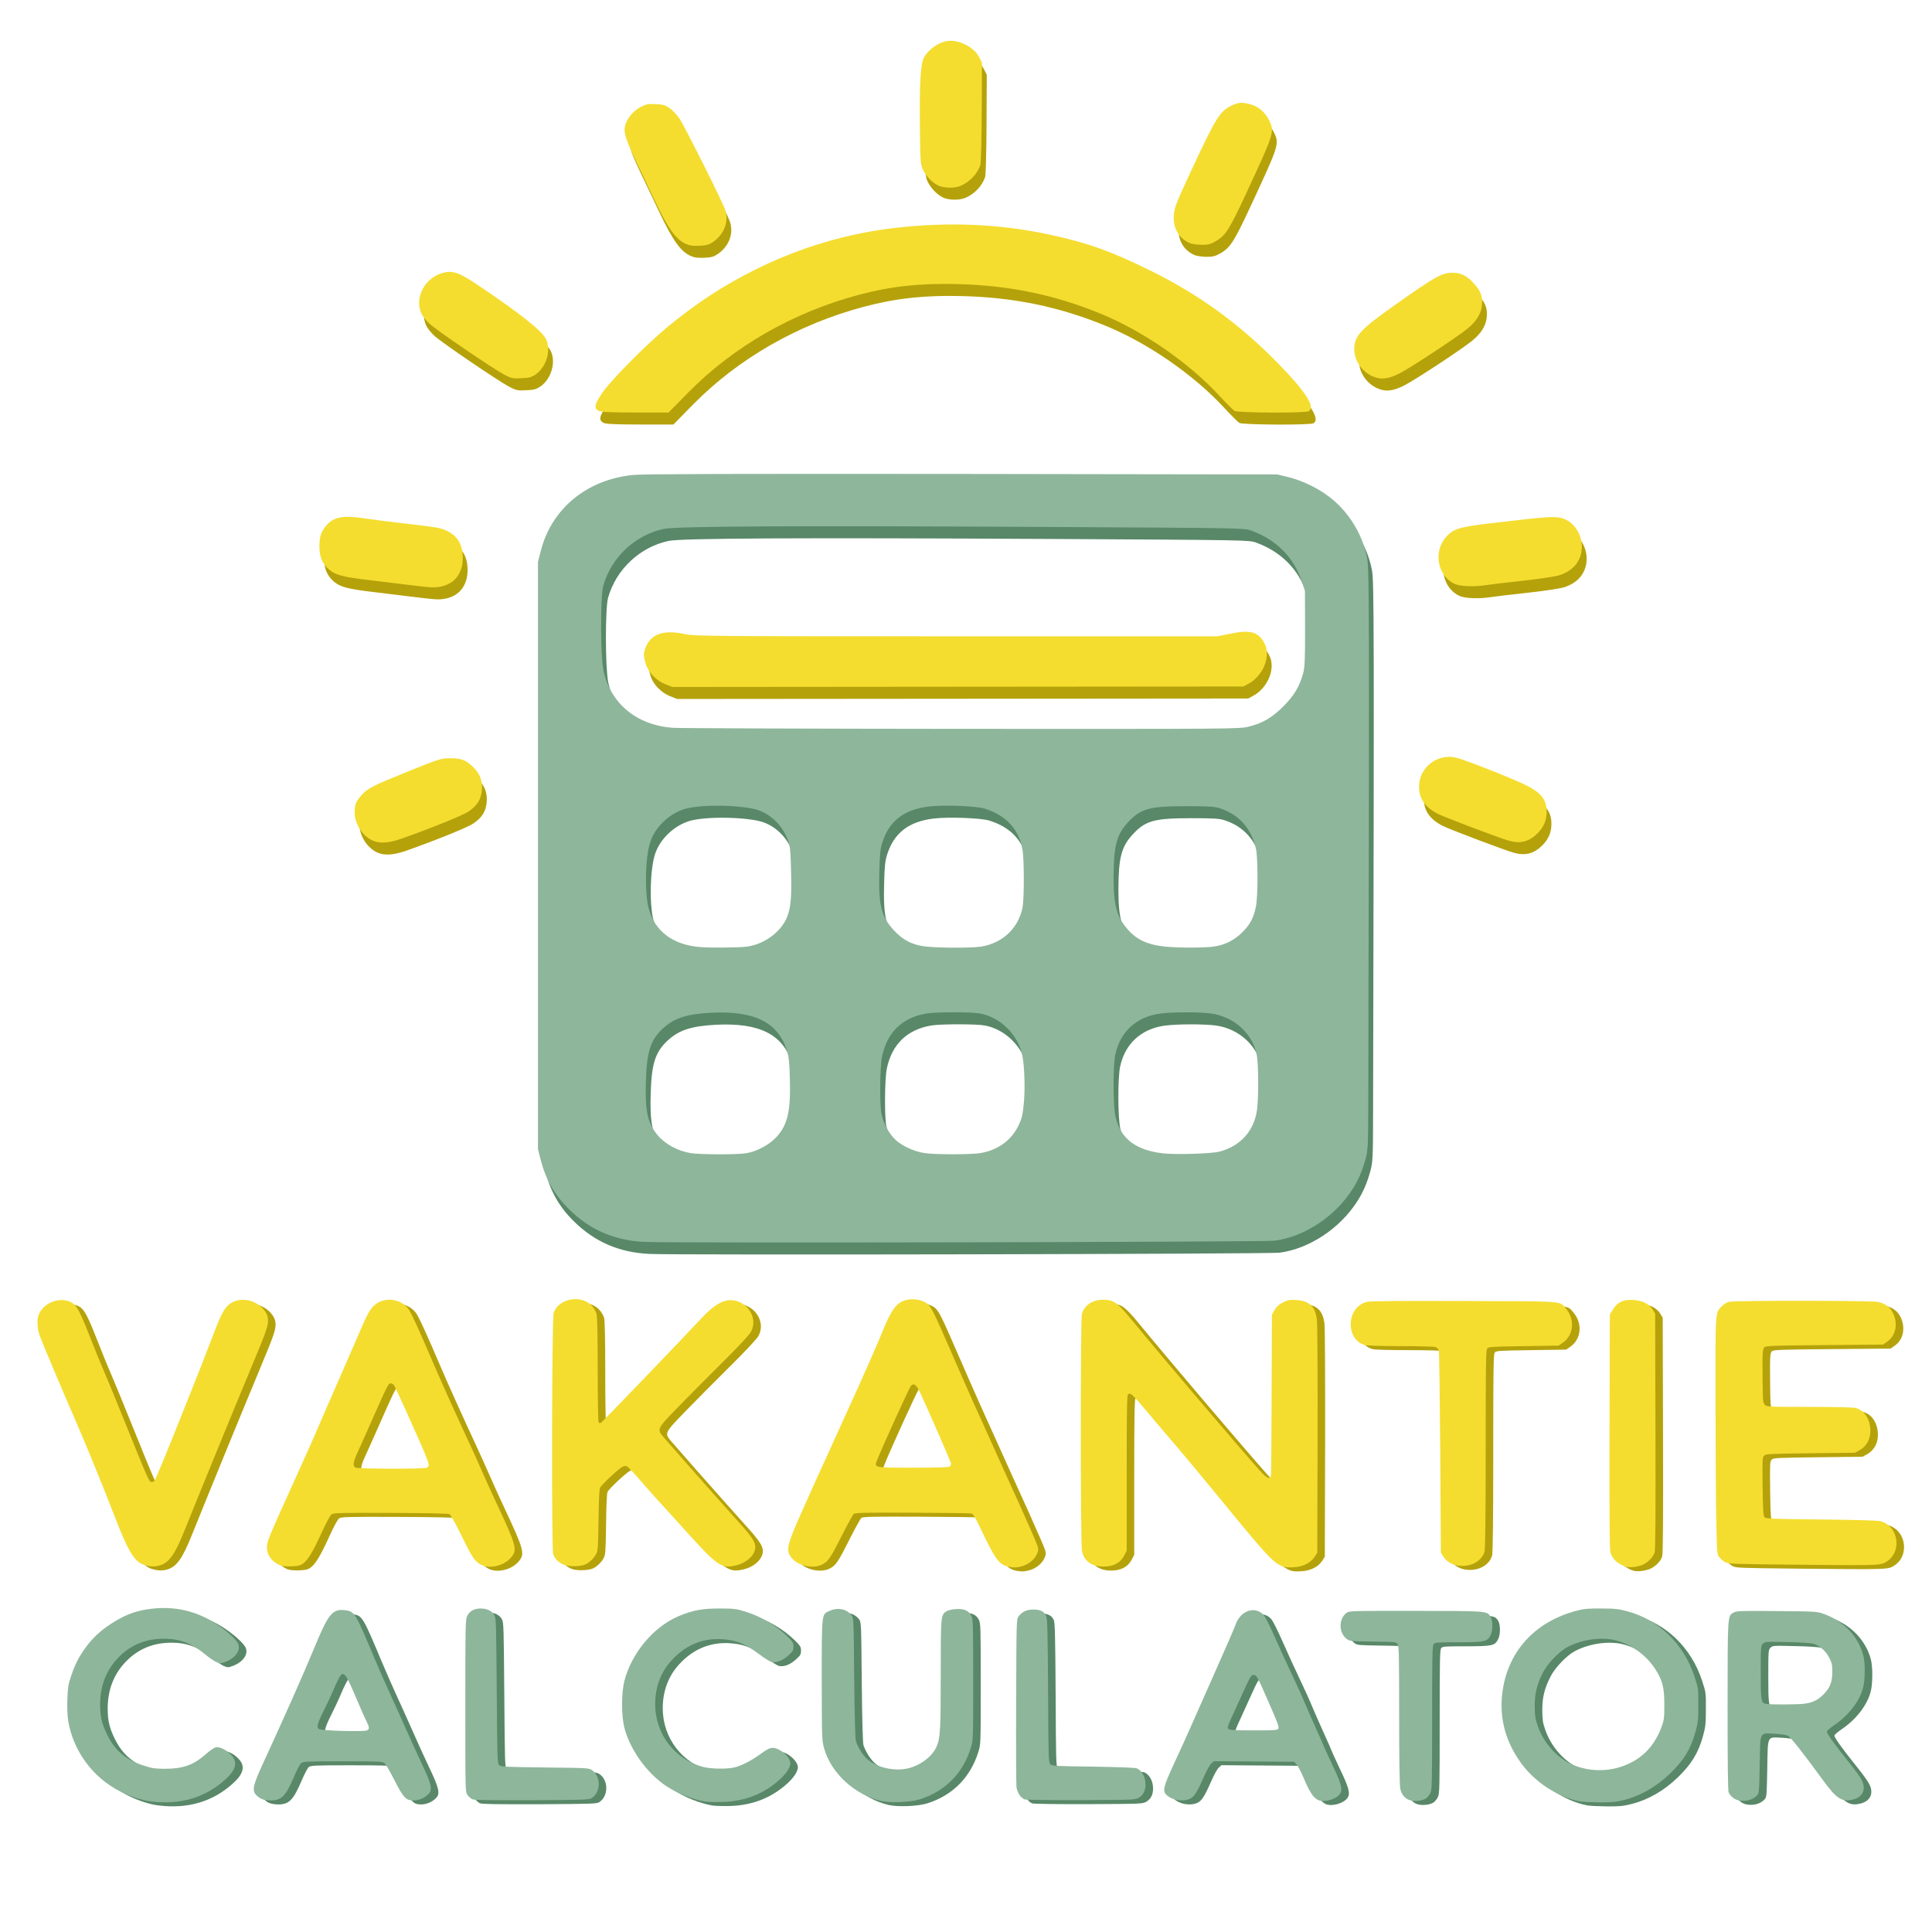
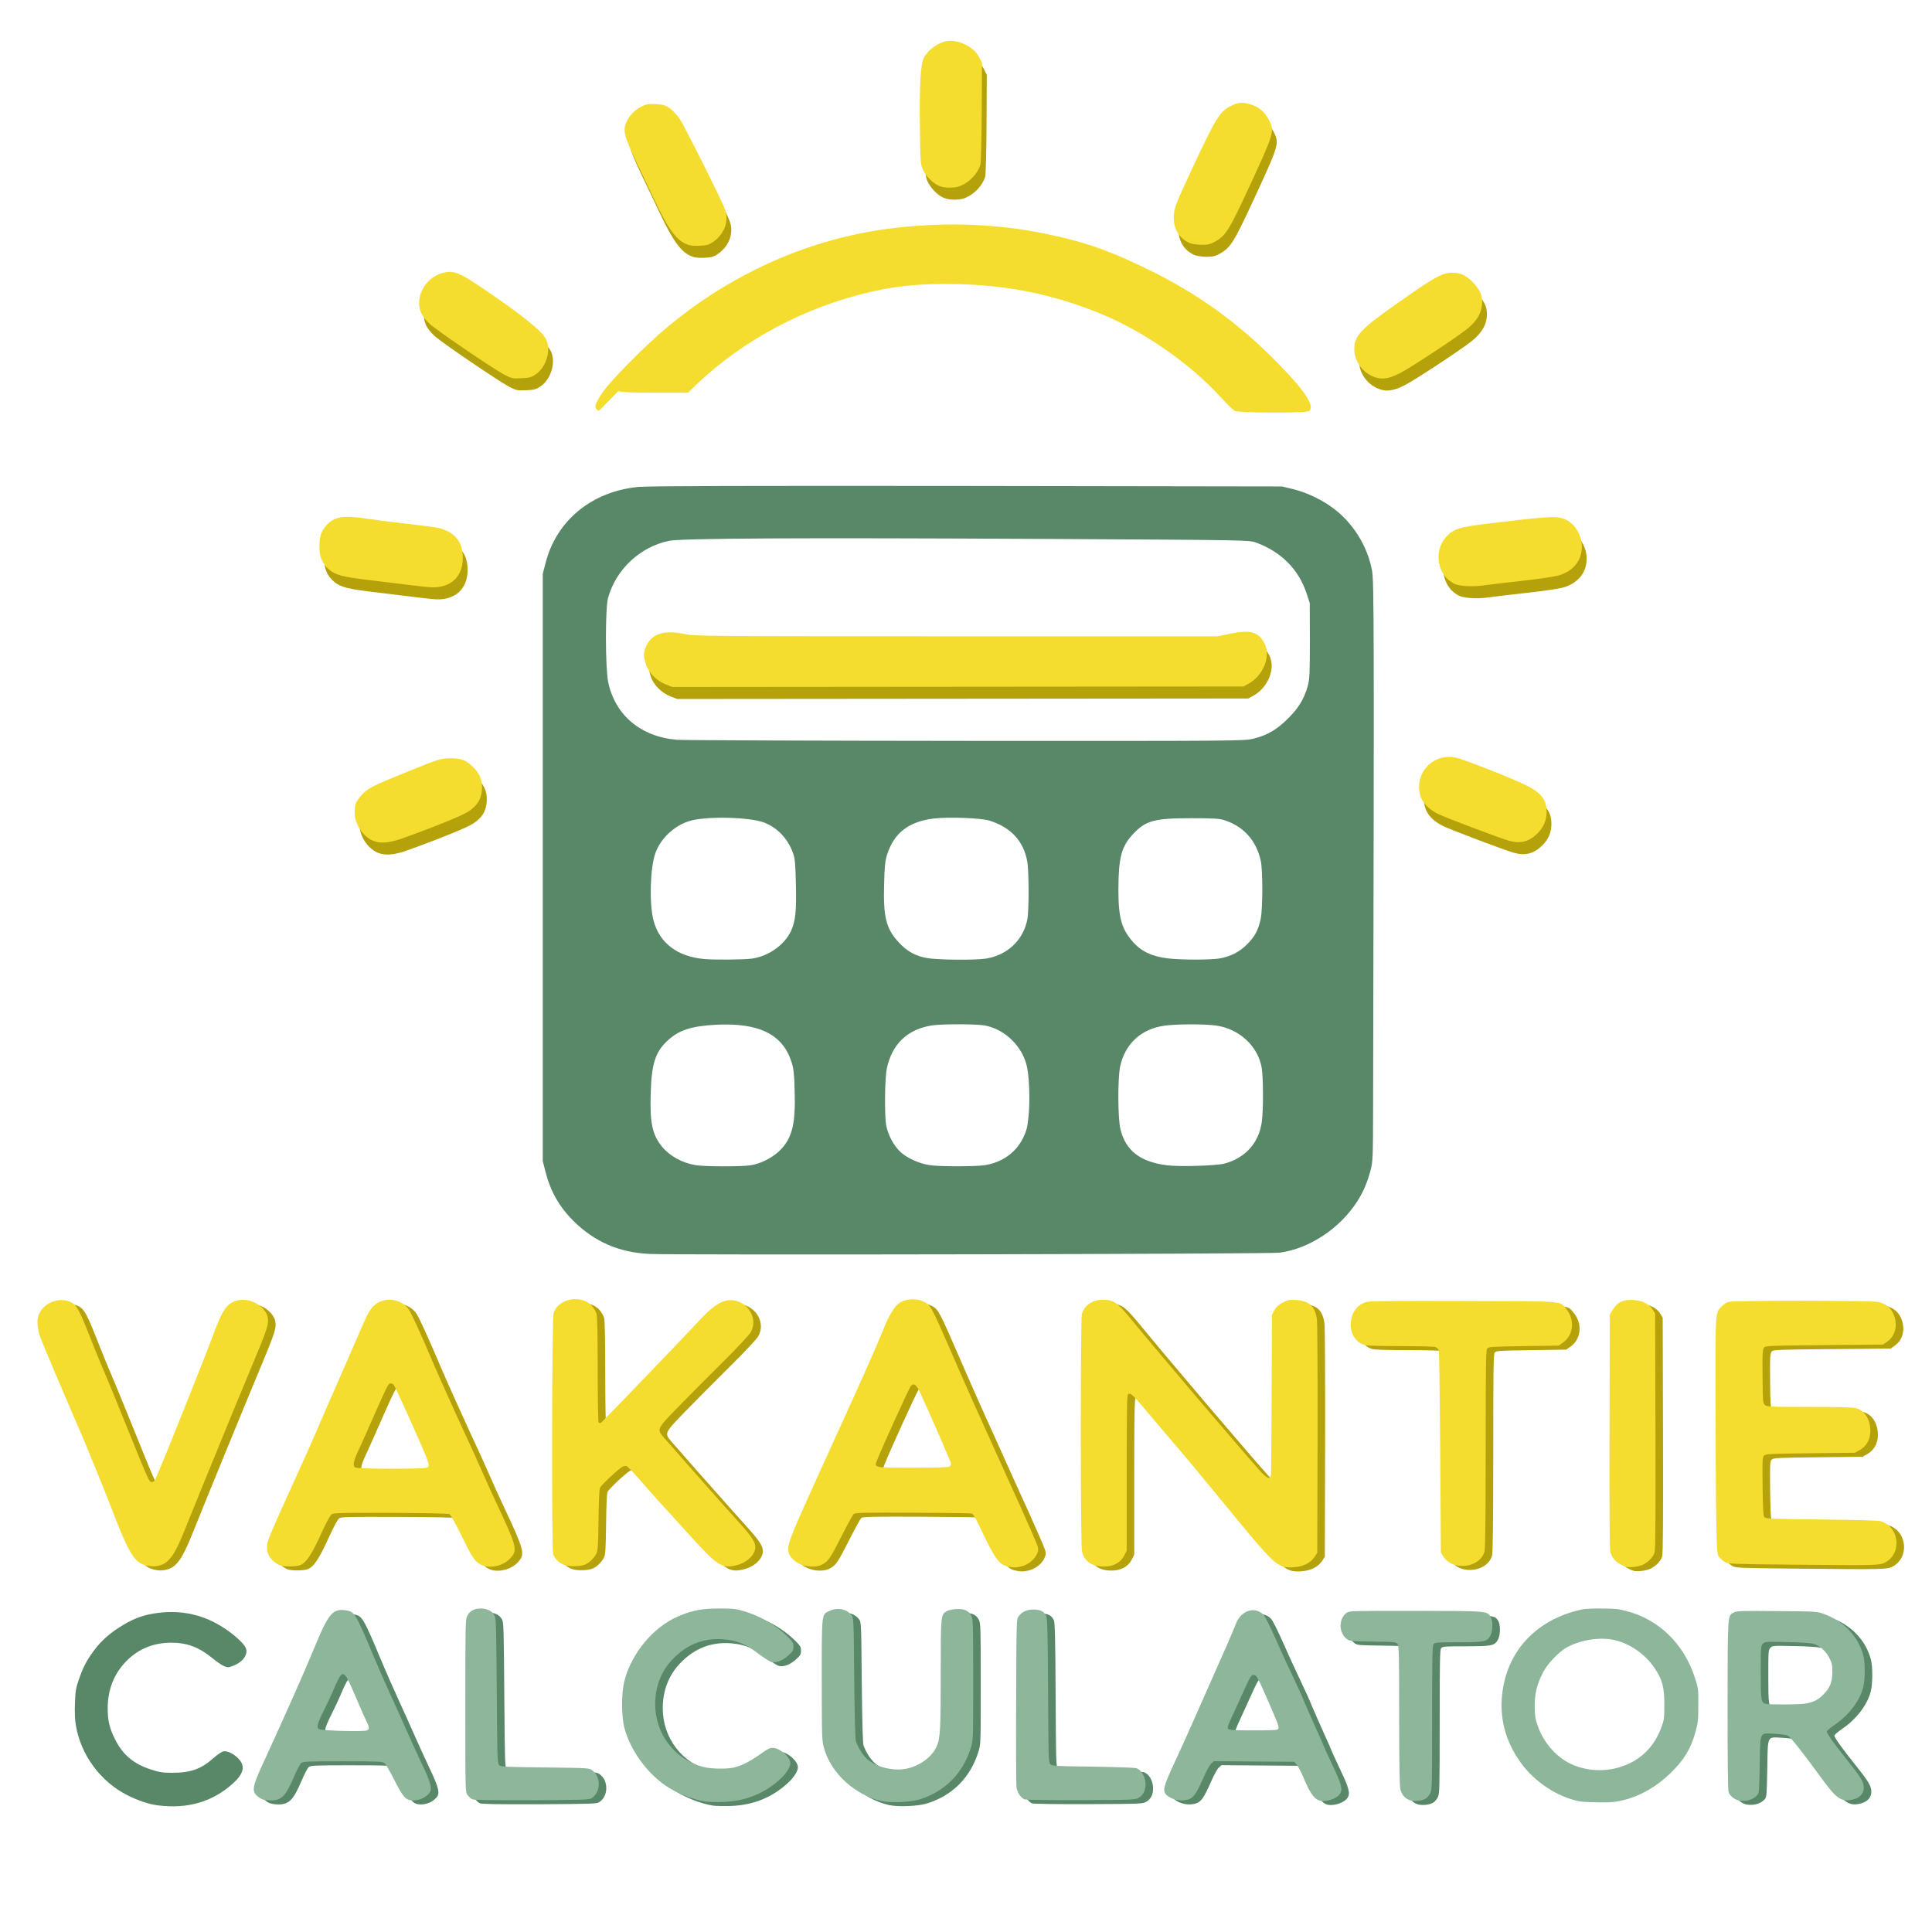
<svg xmlns="http://www.w3.org/2000/svg" width="512" height="512" viewBox="0 0 512 512" version="1.1" id="svg1">
  <defs id="defs1" />
  <g id="layer1">
    <g id="g1" transform="matrix(0.546,0,0,0.546,-22.237,-44.055)">
      <g id="g3" style="fill:#588868;fill-opacity:1">
        <path d="m 117.35,956.95 c -4.3,-0.55 -9.7,-2.35 -14.75,-4.9 -13.15,-6.6 -22.8,-19.75 -25.1,-34.25 -0.4,-2.3 -0.55,-6.4 -0.4,-10.4 0.2,-5.75 0.45,-7.3 1.8,-11.25 2.1,-6.2 3.95,-9.7 7.65,-14.65 3.65,-4.8 7.95,-8.55 14.2,-12.25 5.55,-3.3 10.5,-5 17,-5.75 11.5,-1.4 22.05,1.05 31.6,7.3 4.8,3.1 9.35,7.2 10.5,9.4 1.65,3.15 -1,7.15 -6.05,9.05 -2.1,0.8 -2.5,0.85 -4.25,0.15 -1.05,-0.4 -3.55,-2.1 -5.6,-3.8 -6.6,-5.4 -12.4,-7.6 -20,-7.6 -8.65,0 -15.85,2.9 -21.7,8.75 -6.15,6.15 -9.25,13.9 -9.25,23.2 0,5.8 0.85,9.5 3.5,14.8 3.7,7.55 9,12.05 17.5,14.8 4.1,1.35 5.5,1.55 10.25,1.6 8.95,0 14.05,-1.8 20.05,-7.1 1.85,-1.65 4,-3.15 4.8,-3.3 1.9,-0.45 5.35,1.25 7.6,3.8 3.15,3.45 2.25,7.1 -2.9,11.75 -9.9,8.95 -22,12.5 -36.45,10.65 z" id="path15" style="fill:#588868;fill-opacity:1" />
        <path d="m 386.65,957.05 c -6.1,-1 -13.85,-4.1 -19.15,-7.7 -9.35,-6.35 -17.3,-17.55 -20.05,-28.1 -1.5,-5.85 -1.5,-16.85 0,-22.75 3.5,-13.55 14.15,-26.3 26.35,-31.45 6.75,-2.85 11.65,-3.75 19.95,-3.7 6.6,0 8,0.15 11.9,1.35 7.85,2.35 15.1,6.6 20.75,12.05 2.8,2.75 3.1,3.25 3.1,5.1 0,1.85 -0.25,2.3 -2.55,4.35 -2.7,2.45 -5.7,3.6 -8.1,3.1 -0.75,-0.15 -3.6,-1.95 -6.25,-3.95 -6,-4.5 -9.6,-6.1 -15.1,-6.85 -10.55,-1.4 -19.55,1.85 -26.9,9.75 -5.35,5.65 -8.2,13.15 -8.2,21.45 -0.05,14.5 9.45,26.95 23.35,30.55 3.6,0.95 11,1.1 14.8,0.3 3.5,-0.75 8.15,-3.1 13.15,-6.7 3.1,-2.25 4.3,-2.85 5.75,-2.85 3.45,0 8.55,4.45 8.55,7.45 0,1.85 -1.8,4.7 -4.55,7.35 -7.8,7.3 -17.15,11.1 -28.2,11.45 -3.3,0.1 -7.15,0 -8.6,-0.2 z" id="path16" style="fill:#588868;fill-opacity:1" />
        <path d="m 472.2,956.8 c -12.9,-2.95 -24.45,-13.55 -27.8,-25.55 -1.1,-3.9 -1.1,-4.6 -1.15,-33.25 0,-33.15 -0.15,-31.7 3.9,-33.55 3.95,-1.75 8.3,-0.85 10.55,2.2 1.05,1.4 1.05,2.1 1.3,30.5 0.2,19.55 0.5,29.65 0.85,30.7 1.15,3.2 3.4,6.8 5.55,8.65 4.45,3.95 12.7,5.9 19.2,4.55 6.2,-1.3 12.25,-5.75 14.4,-10.7 1.75,-3.95 2,-7.95 2,-35 0,-28.6 0.05,-28.85 2.7,-30.6 0.7,-0.5 2.75,-1 4.45,-1.1 4.05,-0.35 6.4,0.65 7.7,3.25 0.85,1.75 0.9,3.75 0.9,31.1 0,29.25 0,29.25 -1.15,33 -3.9,12.45 -12.5,21.1 -24.85,25 -4.5,1.4 -14.05,1.8 -18.55,0.8 z" id="path17" style="fill:#588868;fill-opacity:1" />
-         <path d="m 811.05,956.95 c -10.8,-2.1 -22,-9.55 -28.7,-19 -7.25,-10.25 -10.15,-21.1 -8.85,-33 2.25,-20.2 15.45,-35.05 36,-40.5 3.6,-0.95 5.45,-1.15 12,-1.1 6.6,0 8.45,0.2 12.55,1.3 15.45,4.05 27.55,15.8 32.8,31.75 1.9,5.8 1.9,5.9 1.85,13.85 0,7.05 -0.15,8.55 -1.35,12.9 -2.3,8.4 -5.6,13.75 -12.3,20.25 -6.7,6.45 -14.3,10.85 -22.45,12.9 -4,1 -5.85,1.2 -12.05,1.15 -4,-0.05 -8.3,-0.25 -9.5,-0.5 z m 19.85,-16.7 c 9.55,-3.05 16.1,-9.35 19.75,-18.9 1.45,-3.85 1.55,-4.55 1.55,-11.1 0.05,-8.55 -0.9,-12.25 -4.7,-17.95 -4.5,-6.7 -11.8,-11.8 -19.3,-13.6 -7.05,-1.65 -16.6,-0.2 -23.45,3.6 -3.75,2.1 -9.25,7.85 -11.35,11.95 -3.05,5.9 -4.1,10.2 -4.1,16.5 0.05,4.6 0.25,6.15 1.4,9.4 2.9,8.6 9.7,16.05 17.4,19.2 7.25,2.95 15.4,3.25 22.8,0.9 z" id="path18" style="fill:#588868;fill-opacity:1" />
        <path d="m 684.15,956.3 c -2.25,-1.05 -4.2,-4 -6.9,-10.45 -1.3,-3.1 -2.9,-6.15 -3.55,-6.85 l -1.2,-1.25 -19.45,-0.15 -19.45,-0.15 -1.3,1.15 c -0.75,0.65 -2.4,3.65 -3.8,6.9 -3.1,7.1 -4.6,9.4 -6.75,10.3 -3.45,1.45 -8.5,0.55 -11.1,-1.9 -2.1,-1.95 -1.6,-4.05 3.4,-14.85 2.55,-5.4 6.65,-14.5 9.2,-20.3 2.55,-5.75 6.5,-14.65 8.75,-19.75 7.35,-16.55 11.35,-25.7 12.25,-28.2 2.45,-6.5 9.25,-8.75 13.4,-4.4 0.8,0.8 3.25,5.7 5.65,11.15 2.35,5.35 6.15,13.65 8.45,18.45 2.3,4.8 4.85,10.45 5.65,12.5 0.85,2.05 3.35,7.75 5.55,12.65 2.25,4.9 4.05,9.05 4.05,9.2 0,0.15 1.85,4.15 4.05,8.85 4.4,9.15 5.15,11.95 3.75,14.05 -1.8,2.75 -7.65,4.4 -10.65,3.05 z m -19.3,-34.6 c 0.4,-1.05 -0.1,-2.35 -5.15,-13.9 -5,-11.4 -5.35,-12 -6.65,-12.2 -1.25,-0.2 -1.85,0.75 -5,7.75 -1.35,3.05 -3.75,8.3 -5.3,11.65 -2.3,4.9 -2.75,6.15 -2.25,6.75 0.5,0.6 2.6,0.75 12.35,0.75 10.3,0 11.7,-0.1 12,-0.8 z" id="path19" style="fill:#588868;fill-opacity:1" />
        <path d="m 729.1,956.5 c -2.55,-0.6 -4.45,-2.75 -5.05,-5.6 -0.35,-1.55 -0.55,-14.3 -0.55,-35.8 0,-28.95 -0.1,-33.5 -0.75,-34.45 -0.75,-1.05 -1.15,-1.1 -11.95,-1.25 -10.45,-0.15 -11.35,-0.2 -12.65,-1.2 -4.05,-3 -4.15,-9.9 -0.1,-12.8 1.2,-0.9 2.75,-0.95 33.4,-0.9 34.95,0.05 34.55,0 36.4,2.8 1.2,1.85 1.2,6.8 0,9.05 -1.65,3.15 -2.8,3.35 -15.5,3.4 -10.75,0 -11.45,0.05 -12.15,0.95 -0.6,0.85 -0.7,6.5 -0.7,35.75 0,32.15 -0.05,34.95 -0.9,36.5 -0.45,0.95 -1.4,2.15 -2.1,2.6 -1.5,1.05 -5.1,1.55 -7.4,0.95 z" id="path20" style="fill:#588868;fill-opacity:1" />
        <path d="m 888.35,956.5 c -2.05,-0.4 -4.2,-2.05 -4.95,-4 -0.35,-0.8 -0.5,-15.4 -0.5,-42.05 0.05,-45 -0.05,-43.55 3.1,-45.2 1.4,-0.75 3.75,-0.8 20.9,-0.65 18.75,0.15 19.45,0.2 22.6,1.35 9.65,3.4 16.8,10.9 19.25,20.05 1,3.65 0.95,12 -0.05,15.75 -1.65,6.5 -7.05,13.5 -13.95,18.15 -1.9,1.3 -3.55,2.7 -3.65,3.15 -0.15,0.85 3.35,5.8 10.8,15.1 5.9,7.4 7.1,9.5 7.1,12.25 0,2.65 -1.8,4.7 -4.8,5.55 -5.65,1.55 -8.2,0 -14.8,-9 -10,-13.75 -16.05,-21.35 -17.25,-21.9 -0.8,-0.35 -3.65,-0.75 -6.4,-0.9 -7.5,-0.35 -6.95,-1.55 -7.25,15 -0.25,12.85 -0.3,13.8 -1.25,14.85 -2,2.2 -5.35,3.15 -8.9,2.5 z m 32,-46.95 c 3.95,-0.6 6.4,-1.75 9.05,-4.45 3.2,-3.15 4.3,-6 4.35,-10.9 0,-3.5 -0.2,-4.4 -1.5,-6.95 -1.65,-3.25 -4.6,-5.85 -7.65,-6.8 -1.05,-0.3 -6.6,-0.7 -12.65,-0.8 -10.55,-0.25 -10.85,-0.25 -11.9,0.8 -1,1 -1.05,1.5 -1.05,13.95 0,13.85 0.15,14.75 2.65,15.25 2.1,0.4 15.6,0.35 18.7,-0.1 z" id="path21" style="fill:#588868;fill-opacity:1" />
        <path d="m 171.1,955.65 c -0.9,-0.45 -2.1,-1.4 -2.65,-2.1 -1.7,-2.15 -1.1,-4.75 3.4,-14.55 10.65,-23.15 19.8,-43.75 24.7,-55.6 7.3,-17.8 9.25,-20.15 15.75,-19.15 4.2,0.6 4.7,1.4 13.8,23.15 1.85,4.45 5.35,12.35 7.7,17.5 2.35,5.15 5.85,12.85 7.7,17.1 1.85,4.25 5.25,11.65 7.5,16.45 4.8,10.05 5.45,12.75 3.45,14.85 -1.85,2 -4.65,3.2 -7.4,3.2 -3.7,0 -4.85,-1.3 -9.3,-10 -2.05,-4.1 -4.25,-7.8 -4.85,-8.2 -0.95,-0.7 -3.75,-0.8 -20.2,-0.8 -17.45,0 -19.2,0.1 -20.15,0.9 -0.55,0.45 -2.05,3.35 -3.35,6.35 -4.05,9.6 -6.15,11.75 -11.4,11.75 -1.8,0 -3.75,-0.35 -4.7,-0.85 z m 51.45,-33.15 c 1.3,-0.7 1.2,-1.5 -0.5,-4.9 -0.8,-1.55 -3.15,-6.95 -5.25,-11.9 -3.85,-9.1 -5,-10.95 -6.4,-10.45 -0.8,0.3 -2.35,3.2 -4.65,8.75 -0.75,1.8 -2.7,5.9 -4.3,9.1 -2.95,5.9 -3.5,8 -2.3,8.75 1.25,0.85 21.95,1.4 23.4,0.65 z" id="path22" style="fill:#588868;fill-opacity:1" />
        <path d="m 273.55,955.9 c -0.65,-0.35 -1.7,-1.3 -2.25,-2.05 -1.05,-1.4 -1.05,-1.55 -1.05,-43.25 0,-39 0.05,-41.95 0.9,-43.6 1.2,-2.45 3.4,-3.65 6.55,-3.65 3.15,0 5.5,1.15 6.65,3.3 0.85,1.45 0.9,4.35 1.15,36.7 0.25,32.85 0.3,35.15 1.15,36 0.8,0.85 2.6,0.9 22.25,1.15 21.1,0.25 21.35,0.25 22.9,1.35 4.35,3.1 4.25,10.6 -0.15,13.5 -1.25,0.85 -3.35,0.9 -29.15,1.05 -21.45,0.05 -28,-0.05 -28.95,-0.5 z" id="path23" style="fill:#588868;fill-opacity:1" />
        <path d="m 541.7,956 c -1.95,-0.8 -3.6,-3.35 -3.95,-6.1 -0.15,-1.45 -0.25,-20.35 -0.15,-42 0.15,-39.1 0.15,-39.35 1.2,-40.75 1.7,-2.25 3.95,-3.3 7.2,-3.3 3.45,0 5.25,0.95 6.25,3.3 0.5,1.25 0.7,8.9 0.85,36.2 0.15,32.25 0.2,34.6 1.05,35.55 0.85,0.9 1.8,0.95 20.75,1.2 12,0.2 20.35,0.5 21.2,0.8 2.3,0.95 4.05,3.85 4.25,7 0.25,3.5 -0.85,5.9 -3.35,7.35 -1.7,0.95 -2.6,1 -28,1.1 -14.45,0.05 -26.7,-0.1 -27.3,-0.35 z" id="path24" style="fill:#588868;fill-opacity:1" />
      </g>
      <g id="g2" style="fill:#b5a20a;fill-opacity:1">
        <path d="m 533.9,843.05 c -4.65,-0.95 -6.5,-3.5 -14.35,-20.15 -1.65,-3.45 -2.85,-5.45 -3.5,-5.65 -0.55,-0.15 -13.45,-0.35 -28.7,-0.4 -23.35,-0.1 -27.85,0 -28.55,0.6 -0.5,0.4 -3.1,5.2 -5.85,10.6 -5.4,10.75 -6.6,12.5 -9.5,13.95 -4.25,2.2 -11.5,0.7 -14.6,-2.95 -3.25,-3.9 -2.85,-5.8 5.55,-24.55 3.85,-8.65 8.05,-18 9.35,-20.75 1.3,-2.75 3.65,-7.95 5.25,-11.55 1.6,-3.6 4.8,-10.65 7.15,-15.75 5.65,-12.25 14.9,-33.2 16.85,-38.2 2.4,-6.1 4.9,-10.55 7,-12.45 3.4,-3.05 9.6,-3.4 13.85,-0.8 2.25,1.35 3.6,3.95 11.2,21.5 3.75,8.65 8.85,20.25 11.3,25.75 2.5,5.5 7,15.5 10.05,22.25 3,6.75 9,19.95 13.3,29.4 4.25,9.45 8,18.05 8.3,19.15 0.5,1.75 0.4,2.35 -0.5,4.25 -1.3,2.6 -4.4,4.95 -7.55,5.65 -2.45,0.6 -3.4,0.6 -6.05,0.1 z M 505.4,794.4 c 0.35,-0.35 0.6,-0.95 0.6,-1.35 0,-0.65 -9.65,-22.8 -14.85,-34.15 -1.95,-4.2 -3.15,-5.15 -4.65,-3.6 -0.75,0.85 -14.15,30.25 -16.4,36.05 -1.45,3.75 -1.9,3.65 17.6,3.65 12.65,0 17.25,-0.15 17.7,-0.6 z" id="path25" style="fill:#b5a20a;fill-opacity:1" />
        <path d="m 666.1,842.55 c -4.15,-1.95 -7.7,-5.8 -28.55,-31.3 -12.45,-15.15 -17.3,-21 -27.8,-33.25 -2.5,-2.9 -6.95,-8.15 -9.95,-11.75 -5.65,-6.8 -6.9,-7.85 -7.95,-6.8 -0.45,0.45 -0.6,9.35 -0.6,38.2 v 37.65 l -1.25,2.45 c -1.8,3.45 -5.25,5.25 -9.95,5.25 -5.85,-0.05 -9.45,-2.6 -10.5,-7.5 -0.75,-3.45 -0.75,-112.45 -0.05,-115.1 1.2,-4.25 5.1,-6.9 10.25,-6.9 5.3,0 6.95,1.25 14.6,10.55 13.05,15.95 50.55,60.05 61.5,72.35 3.35,3.75 4.95,4.5 5.4,2.5 0.15,-0.65 0.3,-18.45 0.35,-39.65 l 0.15,-38.5 1.25,-2.25 c 0.95,-1.65 1.95,-2.55 4,-3.65 2.45,-1.25 3.15,-1.4 6.25,-1.25 6.5,0.35 9.4,2.95 10.3,9.25 0.3,2 0.4,25.65 0.35,58.45 l -0.15,55 -1.3,2 c -2,3 -5.75,4.85 -10.45,5.05 -2.95,0.15 -4.2,0 -5.9,-0.8 z" id="path26" style="fill:#b5a20a;fill-opacity:1" />
        <path d="m 833.5,843.05 c -3.95,-1.3 -6.6,-3.75 -7.5,-7.05 -0.35,-1.3 -0.5,-20.3 -0.4,-58.65 l 0.15,-56.7 1.5,-2.4 c 2.25,-3.65 4.9,-4.9 9.8,-4.65 4.55,0.25 7.7,1.85 9.55,4.75 l 1.15,1.9 0.15,57 c 0.1,39.55 0,57.55 -0.4,58.85 -0.6,2.15 -2.85,4.55 -5.5,5.9 -2.2,1.1 -6.65,1.65 -8.5,1.05 z" id="path27" style="fill:#b5a20a;fill-opacity:1" />
        <path d="m 114.45,842.2 c -4.85,-1.45 -7.95,-6.6 -14.95,-24.95 -4.25,-11.1 -13.65,-34.15 -17.75,-43.5 -5.25,-11.95 -17.2,-40.2 -18,-42.6 -1.2,-3.35 -1.5,-7.65 -0.75,-9.85 1.75,-5.4 8.35,-8.8 14.05,-7.3 4,1.1 5.3,3.1 10.25,15.6 2.4,6.15 5.8,14.55 7.6,18.65 1.75,4.15 6,14.35 9.35,22.75 12,29.7 12.45,30.75 13.55,30.9 0.6,0.1 1.25,-0.15 1.55,-0.5 0.6,-0.75 6.3,-14.6 13.9,-33.7 2.95,-7.4 6.2,-15.6 7.25,-18.2 1.05,-2.6 3.75,-9.55 6,-15.45 4.55,-12 5.85,-14.75 8,-17.25 4.25,-4.8 12.75,-4.25 17.65,1.15 1,1.1 1.95,2.75 2.15,3.8 0.65,3.6 0.05,5.45 -7.8,24.25 -8.5,20.4 -24.3,59 -32.8,80.1 -4.4,10.95 -7.25,15 -11.65,16.3 -2.45,0.75 -4.75,0.7 -7.6,-0.2 z" id="path28" style="fill:#b5a20a;fill-opacity:1" />
        <path d="m 180,842.25 c -3.6,-1.65 -6,-4.85 -6,-8.1 0,-3.65 -0.5,-2.45 16,-38.9 3.25,-7.15 7.15,-15.9 8.65,-19.5 1.5,-3.55 5.4,-12.45 8.6,-19.75 3.2,-7.3 7.85,-17.95 10.35,-23.75 4.9,-11.5 6.1,-13.8 8.25,-15.85 4.85,-4.65 13.5,-3.6 17.1,2.05 1.4,2.15 5.55,11.3 11.3,24.8 3.15,7.45 12.1,27.3 16.75,37.25 2.25,4.8 5.55,12.15 7.35,16.25 1.8,4.15 5,11.2 7.15,15.75 9.5,20.25 10.05,22.3 7.15,25.85 -3.5,4.4 -11,6.1 -15.25,3.5 -2.75,-1.65 -4.05,-3.65 -9.2,-14.2 -2.55,-5.3 -5.1,-9.8 -5.6,-10.1 -0.55,-0.3 -11.55,-0.55 -28.45,-0.6 -24.05,-0.1 -27.75,0 -28.75,0.65 -0.75,0.5 -2.5,3.7 -4.85,8.85 -4.2,9.25 -6.7,13.4 -9.1,15.1 -1.4,1 -2.4,1.2 -5.7,1.35 -2.8,0.05 -4.55,-0.15 -5.75,-0.65 z M 251.55,795 c 1.8,-1 1.9,-0.8 -9.25,-25.75 -3.2,-7.15 -6.2,-13.5 -6.6,-14.15 -0.5,-0.75 -1.15,-1.1 -1.85,-1 -1.05,0.15 -1.35,0.7 -11.15,22.9 -1.55,3.45 -3.65,8.2 -4.75,10.55 -2.15,4.7 -2.4,6.65 -1.05,7.4 1.15,0.7 33.35,0.75 34.65,0.05 z" id="path29" style="fill:#b5a20a;fill-opacity:1" />
        <path d="m 318.55,842.3 c -2.65,-0.9 -4.8,-2.9 -5.65,-5.25 -0.85,-2.35 -0.65,-114.25 0.2,-117.05 2.1,-7.1 13.4,-9.25 18.55,-3.55 1,1.1 2,2.85 2.3,3.9 0.35,1.2 0.55,10.85 0.55,26.9 0,13.75 0.2,25.3 0.45,25.7 0.3,0.45 0.7,0.5 1.15,0.25 0.7,-0.4 40.05,-41.35 48.4,-50.35 4.75,-5.15 8.75,-8.05 12,-8.85 9,-2.15 16.75,7.6 12.2,15.35 -0.8,1.4 -6.85,7.85 -14.25,15.15 -7.05,7 -16.7,16.7 -21.4,21.55 -9.9,10.25 -9.9,10.25 -6.4,14.35 2.65,3.1 21.05,24 27.65,31.35 2.7,3.05 6.95,7.75 9.4,10.5 5.6,6.25 7.3,8.9 7.3,11.25 0,3.7 -3.9,7.5 -8.95,8.8 -7.45,1.9 -9.3,0.65 -25,-16.8 -4.8,-5.35 -10.45,-11.55 -12.5,-13.75 -2.05,-2.2 -6.25,-6.95 -9.4,-10.6 -3.1,-3.6 -6.1,-6.75 -6.65,-6.9 -0.6,-0.2 -1.5,0 -2.15,0.4 -2.75,1.8 -10.3,8.95 -10.75,10.2 -0.35,0.85 -0.6,6.9 -0.7,15.65 -0.15,11.7 -0.3,14.55 -0.95,16 -0.95,2.05 -3.1,4.3 -5.2,5.35 -2.05,1.1 -7.5,1.3 -10.2,0.45 z" id="path30" style="fill:#b5a20a;fill-opacity:1" />
        <path d="m 751.6,842.45 c -2.9,-0.55 -5.3,-2.1 -6.7,-4.35 l -1.15,-1.85 -0.3,-48.55 c -0.2,-26.7 -0.5,-49.05 -0.7,-49.65 -0.2,-0.6 -0.9,-1.3 -1.6,-1.6 -0.65,-0.25 -8.25,-0.45 -16.8,-0.45 -9.2,0 -16.35,-0.2 -17.45,-0.5 -4.25,-1.2 -6.9,-5.05 -6.9,-10.05 0,-5.4 3,-9.6 7.7,-10.9 1.5,-0.45 14.3,-0.55 47.05,-0.45 50.05,0.15 46.4,-0.1 49.6,3.55 4.55,5.2 3.95,12.9 -1.3,16.6 l -2.15,1.5 -17,0.25 c -16.1,0.25 -17,0.3 -17.7,1.2 -0.6,0.85 -0.7,8.3 -0.7,48.75 0,31.8 -0.2,48.45 -0.55,49.7 -1.35,4.95 -7.2,7.9 -13.35,6.8 z" id="path31" style="fill:#b5a20a;fill-opacity:1" />
        <path d="m 912.5,842.05 c -28.05,-0.3 -29.3,-0.35 -30.95,-1.3 -0.95,-0.55 -2.15,-1.65 -2.75,-2.4 -1,-1.35 -1.05,-2.25 -1.35,-16 -0.2,-8.05 -0.35,-33.9 -0.4,-57.5 -0.05,-47.3 -0.2,-44.85 3.1,-48.25 0.85,-0.9 2.35,-1.85 3.35,-2.1 2.4,-0.7 69.5,-0.65 72.5,0.05 3.5,0.8 5.9,2.65 7.3,5.6 2.4,5.15 1.2,10.85 -2.9,13.65 l -2.05,1.45 -28.4,0.25 c -24.55,0.2 -28.5,0.35 -29.15,1 -0.95,0.95 -1.05,2.45 -0.9,16.15 0.1,10.1 0.15,10.9 1.1,11.85 0.95,0.95 1.65,1 21.65,1 12.8,0 21.3,0.2 22.5,0.55 4.35,1.2 7.1,5.6 7.05,11.3 -0.05,4 -1.95,7.3 -5.2,9.15 l -2.25,1.25 -21.6,0.25 c -19.9,0.25 -21.7,0.3 -22.5,1.15 -0.85,0.8 -0.9,2 -0.75,15 0.15,11.4 0.35,14.25 0.9,14.9 0.65,0.75 3.7,0.85 27.6,1.1 18.5,0.2 27.45,0.45 28.85,0.85 9,2.65 10.45,15.45 2.25,19.95 -2.65,1.5 -4.1,1.55 -47,1.1 z" id="path32" style="fill:#b5a20a;fill-opacity:1" />
      </g>
    </g>
    <path d="m 172.029,332.299 c -7.958,-0.387 -14.433,-3.19 -19.943,-8.634 -3.834,-3.769 -6.186,-7.893 -7.539,-13.177 l -0.709,-2.803 v -77.805 -77.805 l 0.741,-2.867 c 2.867,-11.276 12.307,-19.008 24.614,-20.168 2.513,-0.258 29.157,-0.322 87.084,-0.258 l 83.443,0.129 2.835,0.677 c 5.413,1.353 10.696,4.382 14.143,8.119 3.576,3.834 5.96,8.505 6.895,13.467 0.548,2.867 0.58,15.335 0.29,142.981 -0.032,12.79 -0.064,13.66 -0.709,16.141 -0.87,3.157 -1.869,5.541 -3.479,8.054 -4.575,7.184 -12.726,12.597 -20.619,13.628 -2.835,0.354 -159.991,0.677 -167.047,0.322 z m 26.901,-23.486 c 2.9,-0.451 6.25,-2.255 8.151,-4.349 2.932,-3.19 3.769,-6.895 3.512,-15.464 -0.097,-4.382 -0.29,-5.896 -0.838,-7.571 -2.352,-7.346 -8.634,-10.438 -20.007,-9.859 -6.572,0.354 -9.858,1.418 -12.887,4.253 -3.19,2.996 -4.188,6.057 -4.414,13.853 -0.258,7.893 0.419,11.051 2.996,14.208 2.03,2.481 5.38,4.317 8.924,4.897 2.352,0.387 12.243,0.419 14.562,0.032 z m 61.857,0 c 4.672,-0.677 8.377,-3.286 10.31,-7.184 0.967,-1.965 1.192,-2.9 1.482,-5.864 0.387,-3.705 0.226,-9.697 -0.354,-12.726 -1.031,-5.509 -5.735,-10.245 -11.244,-11.276 -2.255,-0.419 -11.534,-0.419 -14.143,0 -6.411,1.063 -10.471,4.961 -11.824,11.437 -0.548,2.642 -0.644,12.339 -0.161,15.013 0.483,2.642 2.062,5.509 3.866,7.152 1.804,1.611 4.961,3.028 7.7,3.415 2.61,0.387 11.727,0.387 14.369,0.032 z m 63.726,-0.451 c 5.574,-1.514 9.15,-5.541 9.891,-11.147 0.419,-3.222 0.387,-11.566 -0.032,-14.176 -0.934,-5.767 -5.992,-10.471 -12.243,-11.276 -3.19,-0.419 -10.277,-0.387 -13.402,0.032 -6.282,0.838 -10.6,4.8 -11.888,10.889 -0.644,3.028 -0.612,13.66 0.064,16.463 1.353,5.735 5.187,8.763 12.371,9.665 3.254,0.419 13.048,0.129 15.239,-0.451 z M 199.253,254.043 c 4.349,-0.612 8.505,-3.512 10.31,-7.184 1.224,-2.577 1.546,-5.316 1.353,-12.629 -0.129,-5.477 -0.226,-6.733 -0.805,-8.28 -1.353,-3.737 -4.156,-6.669 -7.668,-7.99 -4.027,-1.482 -15.561,-1.708 -19.846,-0.354 -4.059,1.289 -7.636,4.736 -8.956,8.602 -1.353,3.898 -1.611,13.338 -0.451,17.72 1.546,5.928 6.282,9.569 13.338,10.213 2.642,0.258 10.632,0.193 12.726,-0.097 z m 62.018,0 c 5.67,-0.902 9.891,-4.865 10.986,-10.374 0.451,-2.32 0.451,-12.822 -0.032,-15.4 -0.967,-5.38 -4.349,-9.021 -9.987,-10.793 -2.255,-0.709 -10.954,-1.031 -14.852,-0.548 -6.572,0.805 -10.438,3.802 -12.275,9.504 -0.515,1.579 -0.709,3.157 -0.805,7.636 -0.258,8.989 0.483,11.985 3.866,15.658 2.191,2.384 4.414,3.608 7.41,4.156 2.803,0.515 12.79,0.612 15.69,0.161 z m 61.825,-0.032 c 2.9,-0.451 5.38,-1.708 7.442,-3.802 2.062,-2.062 2.996,-3.866 3.576,-6.83 0.548,-2.803 0.548,-12.79 0,-15.271 -1.16,-5.251 -4.414,-8.989 -9.375,-10.664 -1.514,-0.515 -2.803,-0.612 -9.021,-0.612 -9.762,0 -12.082,0.612 -15.432,4.188 -3.093,3.286 -3.866,6.186 -3.898,14.659 0,7.539 0.805,10.471 3.866,13.95 2.287,2.577 5.155,3.898 9.504,4.382 3.383,0.387 10.986,0.387 13.338,0 z m 9.182,-58.281 c 3.673,-0.934 6.089,-2.352 9.053,-5.316 2.835,-2.803 4.253,-5.187 5.219,-8.538 0.515,-1.836 0.58,-3.351 0.58,-12.082 l -0.032,-9.987 -0.87,-2.642 c -2.126,-6.315 -6.733,-10.954 -13.338,-13.37 -1.869,-0.677 -1.965,-0.677 -54.544,-0.967 -66.787,-0.354 -97.78,-0.193 -101.13,0.515 -7.636,1.611 -13.982,7.571 -16.076,15.11 -0.773,2.835 -0.741,18.428 0.032,22.294 1.836,8.795 8.666,14.53 18.267,15.303 1.675,0.129 36.212,0.258 76.71,0.29 72.36,0.032 73.681,0.032 76.13,-0.612 z" id="path33" style="fill:#588868;fill-opacity:1;stroke-width:0.644" />
    <g id="g45" style="fill:#b5a20a;fill-opacity:1" transform="matrix(0.644,0,0,0.644,-76.689,-91.005)">
      <path d="m 395.05,427.9 c -3.8,-1.45 -7.25,-4.95 -8.25,-8.45 -1,-3.3 -1,-4.5 -0.05,-6.85 2.4,-5.65 7.45,-7.3 16.5,-5.35 3.7,0.8 11.85,0.85 111.45,0.85 h 107.4 l 5.6,-1.15 c 7.95,-1.6 11.3,-0.65 13.7,4.05 2.75,5.25 -0.5,13.35 -6.65,16.65 l -2,1.1 -117.5,0.1 -117.5,0.1 z" id="path34" style="fill:#b5a20a;fill-opacity:1" />
      <path d="m 274.5,492.2 c -4.2,-1.8 -7.5,-6.9 -7.5,-11.55 0,-3.3 0.5,-4.6 2.8,-7.15 2.65,-2.95 4.4,-3.8 19.2,-9.8 12.9,-5.2 13.35,-5.35 17.25,-5.4 4.65,-0.05 6.65,0.7 9.7,3.8 2.7,2.7 3.75,5.6 3.4,9.45 -0.35,3.7 -1.9,6.2 -5.5,8.65 -2.35,1.6 -14.95,6.7 -27.35,11.1 -5.3,1.9 -9.1,2.15 -12,0.9 z" id="path35" style="fill:#b5a20a;fill-opacity:1" />
      <path d="m 742.1,492.25 c -3.8,-1.05 -26.15,-9.5 -29.25,-11.05 -5.35,-2.7 -7.85,-6.25 -7.85,-11.2 0,-7.75 7.2,-13.6 14.9,-12.05 2.8,0.55 20.6,7.45 27.7,10.75 7.45,3.4 9.9,6.35 9.9,11.65 0,3.5 -1.2,6.3 -3.7,8.8 -3.45,3.45 -7.05,4.4 -11.7,3.1 z" id="path36" style="fill:#b5a20a;fill-opacity:1" />
      <path d="m 289.25,386.95 c -3.85,-0.5 -11.05,-1.35 -16,-1.95 -11.05,-1.3 -14.1,-2.1 -16.7,-4.3 -2.9,-2.5 -4.05,-5.25 -4.05,-9.6 0,-4 0.65,-6 2.75,-8.5 3.15,-3.75 7.15,-4.45 16.75,-2.9 2.6,0.4 9.95,1.35 16.25,2.05 6.35,0.7 12.4,1.55 13.5,1.8 6.65,1.8 9.75,5.7 9.75,12.35 0,7.6 -4.9,12.25 -12.75,12.05 -1.35,-0.05 -5.65,-0.5 -9.5,-1 z" id="path37" style="fill:#b5a20a;fill-opacity:1" />
      <path d="m 719.7,386.55 c -7.05,-3.2 -8.95,-13.2 -3.65,-19.25 2.95,-3.35 5.45,-4.15 17.05,-5.55 24.65,-2.95 27.65,-3.15 30.95,-2.2 4.55,1.4 7.95,6.35 7.95,11.65 0,5.65 -3.4,9.95 -9.35,11.8 -1.85,0.55 -8.25,1.5 -15.05,2.25 -6.5,0.7 -13.2,1.5 -14.85,1.75 -4.95,0.8 -10.7,0.6 -13.05,-0.45 z" id="path38" style="fill:#b5a20a;fill-opacity:1" />
-       <path d="m 367.5,315.35 c -2.2,-1.1 -1.85,-2.7 1.55,-7.65 3.8,-5.4 17.55,-19.25 26.5,-26.75 11.9,-9.85 23.4,-17.35 36.7,-23.95 18.35,-9.05 37.6,-14.75 57.5,-17 22,-2.5 42.7,-1.6 63.2,2.8 15.7,3.4 25.05,6.7 41.8,14.95 19.85,9.8 36.55,21.95 52.3,38.1 11.45,11.7 15.45,18.05 12.5,19.65 -1.5,0.8 -29,0.65 -30.45,-0.15 -0.6,-0.35 -3.3,-3.05 -6,-5.95 -12.65,-13.8 -31.75,-27 -49.35,-34.15 -19.15,-7.8 -37.45,-11.55 -58.8,-12.1 -15.15,-0.4 -27.25,0.9 -40.2,4.35 -27.1,7.15 -51.75,21.25 -70.55,40.35 l -8,8.15 h -13.75 c -10,0 -14.05,-0.2 -14.95,-0.65 z" id="path39" style="fill:#b5a20a;fill-opacity:1" />
      <path d="m 328.5,300.4 c -4.5,-2.4 -27.4,-17.95 -30.55,-20.8 -1.45,-1.3 -3,-3.25 -3.5,-4.35 -2.9,-6.35 1.3,-14.5 8.5,-16.6 4.4,-1.25 6.75,-0.45 15.2,5.2 17,11.45 25.75,18.4 27.55,21.85 2.25,4.45 0.3,11.45 -4.1,14.55 -1.9,1.3 -2.7,1.5 -6,1.65 -3.6,0.2 -4.1,0.05 -7.1,-1.5 z" id="path40" style="fill:#b5a20a;fill-opacity:1" />
      <path d="m 685.75,301.05 c -4.45,-2.05 -7.4,-6.5 -7.4,-11.1 0,-5.4 2.55,-8.2 16.4,-17.95 16.95,-12 19.65,-13.5 24.05,-13.5 3.5,0 5.9,1.2 8.85,4.5 2.75,3.05 3.55,5.2 3.25,8.8 -0.3,3.5 -2.3,6.75 -6.15,9.85 -4.55,3.65 -22.95,15.75 -27.65,18.2 -4.75,2.45 -7.9,2.8 -11.35,1.2 z" id="path41" style="fill:#b5a20a;fill-opacity:1" />
      <path d="m 403.2,246.6 c -4.15,-1.95 -7.3,-6.4 -12.85,-18.1 -1.6,-3.45 -4.85,-10.2 -7.15,-15 -4.6,-9.7 -5.5,-12.4 -5,-15.1 0.55,-3 3.3,-6.45 6.35,-8.05 2.4,-1.25 3.1,-1.4 6.3,-1.25 3,0.15 3.95,0.4 5.75,1.65 1.2,0.85 3,2.75 4.05,4.25 2.05,3.05 17.9,34.6 18.85,37.7 1.5,4.8 -0.4,9.85 -4.9,13.05 -1.85,1.25 -2.7,1.5 -5.75,1.65 -2.75,0.1 -4.1,-0.1 -5.65,-0.8 z" id="path42" style="fill:#b5a20a;fill-opacity:1" />
      <path d="m 610.7,246.3 c -4.6,-2 -7,-6.2 -6.6,-11.5 0.3,-3.35 0.7,-4.45 7.6,-19.3 9.55,-20.45 11.3,-23.35 15.75,-25.6 3.1,-1.6 4.8,-1.7 8.35,-0.65 3.3,0.95 5.85,3.2 7.5,6.5 2.3,4.7 2.15,5.15 -9.15,29.5 -7.2,15.5 -8.75,17.9 -12.75,20.25 -2.2,1.25 -3.2,1.5 -5.9,1.5 -1.8,-0.05 -3.95,-0.35 -4.8,-0.7 z" id="path43" style="fill:#b5a20a;fill-opacity:1" />
      <path d="m 506.95,222.5 c -2.5,-1.3 -4.9,-3.85 -6.15,-6.5 -0.95,-2.1 -1.05,-3.25 -1.2,-18.3 -0.2,-16.8 0.3,-25.05 1.6,-27.6 1.7,-3.3 5.85,-6.35 9.5,-6.95 4.75,-0.75 11.1,2.4 13.25,6.55 l 1.2,2.4 -0.1,20.15 c -0.05,11.1 -0.3,20.9 -0.55,21.75 -1.05,3.6 -4.35,7.15 -8.2,8.75 -2.5,1.05 -7.15,0.95 -9.35,-0.25 z" id="path44" style="fill:#b5a20a;fill-opacity:1" />
    </g>
    <g id="g64" transform="matrix(0.546,0,0,0.546,-24.24,-45.118)">
      <g id="g55" style="fill:#8eb69b;fill-opacity:1">
-         <path d="m 117.35,956.95 c -4.3,-0.55 -9.7,-2.35 -14.75,-4.9 -13.15,-6.6 -22.8,-19.75 -25.1,-34.25 -0.4,-2.3 -0.55,-6.4 -0.4,-10.4 0.2,-5.75 0.45,-7.3 1.8,-11.25 2.1,-6.2 3.95,-9.7 7.65,-14.65 3.65,-4.8 7.95,-8.55 14.2,-12.25 5.55,-3.3 10.5,-5 17,-5.75 11.5,-1.4 22.05,1.05 31.6,7.3 4.8,3.1 9.35,7.2 10.5,9.4 1.65,3.15 -1,7.15 -6.05,9.05 -2.1,0.8 -2.5,0.85 -4.25,0.15 -1.05,-0.4 -3.55,-2.1 -5.6,-3.8 -6.6,-5.4 -12.4,-7.6 -20,-7.6 -8.65,0 -15.85,2.9 -21.7,8.75 -6.15,6.15 -9.25,13.9 -9.25,23.2 0,5.8 0.85,9.5 3.5,14.8 3.7,7.55 9,12.05 17.5,14.8 4.1,1.35 5.5,1.55 10.25,1.6 8.95,0 14.05,-1.8 20.05,-7.1 1.85,-1.65 4,-3.15 4.8,-3.3 1.9,-0.45 5.35,1.25 7.6,3.8 3.15,3.45 2.25,7.1 -2.9,11.75 -9.9,8.95 -22,12.5 -36.45,10.65 z" id="path46" style="fill:#8eb69b;fill-opacity:1" />
        <path d="m 386.65,957.05 c -6.1,-1 -13.85,-4.1 -19.15,-7.7 -9.35,-6.35 -17.3,-17.55 -20.05,-28.1 -1.5,-5.85 -1.5,-16.85 0,-22.75 3.5,-13.55 14.15,-26.3 26.35,-31.45 6.75,-2.85 11.65,-3.75 19.95,-3.7 6.6,0 8,0.15 11.9,1.35 7.85,2.35 15.1,6.6 20.75,12.05 2.8,2.75 3.1,3.25 3.1,5.1 0,1.85 -0.25,2.3 -2.55,4.35 -2.7,2.45 -5.7,3.6 -8.1,3.1 -0.75,-0.15 -3.6,-1.95 -6.25,-3.95 -6,-4.5 -9.6,-6.1 -15.1,-6.85 -10.55,-1.4 -19.55,1.85 -26.9,9.75 -5.35,5.65 -8.2,13.15 -8.2,21.45 -0.05,14.5 9.45,26.95 23.35,30.55 3.6,0.95 11,1.1 14.8,0.3 3.5,-0.75 8.15,-3.1 13.15,-6.7 3.1,-2.25 4.3,-2.85 5.75,-2.85 3.45,0 8.55,4.45 8.55,7.45 0,1.85 -1.8,4.7 -4.55,7.35 -7.8,7.3 -17.15,11.1 -28.2,11.45 -3.3,0.1 -7.15,0 -8.6,-0.2 z" id="path47" style="fill:#8eb69b;fill-opacity:1" />
        <path d="m 472.2,956.8 c -12.9,-2.95 -24.45,-13.55 -27.8,-25.55 -1.1,-3.9 -1.1,-4.6 -1.15,-33.25 0,-33.15 -0.15,-31.7 3.9,-33.55 3.95,-1.75 8.3,-0.85 10.55,2.2 1.05,1.4 1.05,2.1 1.3,30.5 0.2,19.55 0.5,29.65 0.85,30.7 1.15,3.2 3.4,6.8 5.55,8.65 4.45,3.95 12.7,5.9 19.2,4.55 6.2,-1.3 12.25,-5.75 14.4,-10.7 1.75,-3.95 2,-7.95 2,-35 0,-28.6 0.05,-28.85 2.7,-30.6 0.7,-0.5 2.75,-1 4.45,-1.1 4.05,-0.35 6.4,0.65 7.7,3.25 0.85,1.75 0.9,3.75 0.9,31.1 0,29.25 0,29.25 -1.15,33 -3.9,12.45 -12.5,21.1 -24.85,25 -4.5,1.4 -14.05,1.8 -18.55,0.8 z" id="path48" style="fill:#8eb69b;fill-opacity:1" />
        <path d="m 811.05,956.95 c -10.8,-2.1 -22,-9.55 -28.7,-19 -7.25,-10.25 -10.15,-21.1 -8.85,-33 2.25,-20.2 15.45,-35.05 36,-40.5 3.6,-0.95 5.45,-1.15 12,-1.1 6.6,0 8.45,0.2 12.55,1.3 15.45,4.05 27.55,15.8 32.8,31.75 1.9,5.8 1.9,5.9 1.85,13.85 0,7.05 -0.15,8.55 -1.35,12.9 -2.3,8.4 -5.6,13.75 -12.3,20.25 -6.7,6.45 -14.3,10.85 -22.45,12.9 -4,1 -5.85,1.2 -12.05,1.15 -4,-0.05 -8.3,-0.25 -9.5,-0.5 z m 19.85,-16.7 c 9.55,-3.05 16.1,-9.35 19.75,-18.9 1.45,-3.85 1.55,-4.55 1.55,-11.1 0.05,-8.55 -0.9,-12.25 -4.7,-17.95 -4.5,-6.7 -11.8,-11.8 -19.3,-13.6 -7.05,-1.65 -16.6,-0.2 -23.45,3.6 -3.75,2.1 -9.25,7.85 -11.35,11.95 -3.05,5.9 -4.1,10.2 -4.1,16.5 0.05,4.6 0.25,6.15 1.4,9.4 2.9,8.6 9.7,16.05 17.4,19.2 7.25,2.95 15.4,3.25 22.8,0.9 z" id="path49" style="fill:#8eb69b;fill-opacity:1" />
        <path d="m 684.15,956.3 c -2.25,-1.05 -4.2,-4 -6.9,-10.45 -1.3,-3.1 -2.9,-6.15 -3.55,-6.85 l -1.2,-1.25 -19.45,-0.15 -19.45,-0.15 -1.3,1.15 c -0.75,0.65 -2.4,3.65 -3.8,6.9 -3.1,7.1 -4.6,9.4 -6.75,10.3 -3.45,1.45 -8.5,0.55 -11.1,-1.9 -2.1,-1.95 -1.6,-4.05 3.4,-14.85 2.55,-5.4 6.65,-14.5 9.2,-20.3 2.55,-5.75 6.5,-14.65 8.75,-19.75 7.35,-16.55 11.35,-25.7 12.25,-28.2 2.45,-6.5 9.25,-8.75 13.4,-4.4 0.8,0.8 3.25,5.7 5.65,11.15 2.35,5.35 6.15,13.65 8.45,18.45 2.3,4.8 4.85,10.45 5.65,12.5 0.85,2.05 3.35,7.75 5.55,12.65 2.25,4.9 4.05,9.05 4.05,9.2 0,0.15 1.85,4.15 4.05,8.85 4.4,9.15 5.15,11.95 3.75,14.05 -1.8,2.75 -7.65,4.4 -10.65,3.05 z m -19.3,-34.6 c 0.4,-1.05 -0.1,-2.35 -5.15,-13.9 -5,-11.4 -5.35,-12 -6.65,-12.2 -1.25,-0.2 -1.85,0.75 -5,7.75 -1.35,3.05 -3.75,8.3 -5.3,11.65 -2.3,4.9 -2.75,6.15 -2.25,6.75 0.5,0.6 2.6,0.75 12.35,0.75 10.3,0 11.7,-0.1 12,-0.8 z" id="path50" style="fill:#8eb69b;fill-opacity:1" />
        <path d="m 729.1,956.5 c -2.55,-0.6 -4.45,-2.75 -5.05,-5.6 -0.35,-1.55 -0.55,-14.3 -0.55,-35.8 0,-28.95 -0.1,-33.5 -0.75,-34.45 -0.75,-1.05 -1.15,-1.1 -11.95,-1.25 -10.45,-0.15 -11.35,-0.2 -12.65,-1.2 -4.05,-3 -4.15,-9.9 -0.1,-12.8 1.2,-0.9 2.75,-0.95 33.4,-0.9 34.95,0.05 34.55,0 36.4,2.8 1.2,1.85 1.2,6.8 0,9.05 -1.65,3.15 -2.8,3.35 -15.5,3.4 -10.75,0 -11.45,0.05 -12.15,0.95 -0.6,0.85 -0.7,6.5 -0.7,35.75 0,32.15 -0.05,34.95 -0.9,36.5 -0.45,0.95 -1.4,2.15 -2.1,2.6 -1.5,1.05 -5.1,1.55 -7.4,0.95 z" id="path51" style="fill:#8eb69b;fill-opacity:1" />
        <path d="m 888.35,956.5 c -2.05,-0.4 -4.2,-2.05 -4.95,-4 -0.35,-0.8 -0.5,-15.4 -0.5,-42.05 0.05,-45 -0.05,-43.55 3.1,-45.2 1.4,-0.75 3.75,-0.8 20.9,-0.65 18.75,0.15 19.45,0.2 22.6,1.35 9.65,3.4 16.8,10.9 19.25,20.05 1,3.65 0.95,12 -0.05,15.75 -1.65,6.5 -7.05,13.5 -13.95,18.15 -1.9,1.3 -3.55,2.7 -3.65,3.15 -0.15,0.85 3.35,5.8 10.8,15.1 5.9,7.4 7.1,9.5 7.1,12.25 0,2.65 -1.8,4.7 -4.8,5.55 -5.65,1.55 -8.2,0 -14.8,-9 -10,-13.75 -16.05,-21.35 -17.25,-21.9 -0.8,-0.35 -3.65,-0.75 -6.4,-0.9 -7.5,-0.35 -6.95,-1.55 -7.25,15 -0.25,12.85 -0.3,13.8 -1.25,14.85 -2,2.2 -5.35,3.15 -8.9,2.5 z m 32,-46.95 c 3.95,-0.6 6.4,-1.75 9.05,-4.45 3.2,-3.15 4.3,-6 4.35,-10.9 0,-3.5 -0.2,-4.4 -1.5,-6.95 -1.65,-3.25 -4.6,-5.85 -7.65,-6.8 -1.05,-0.3 -6.6,-0.7 -12.65,-0.8 -10.55,-0.25 -10.85,-0.25 -11.9,0.8 -1,1 -1.05,1.5 -1.05,13.95 0,13.85 0.15,14.75 2.65,15.25 2.1,0.4 15.6,0.35 18.7,-0.1 z" id="path52" style="fill:#8eb69b;fill-opacity:1" />
        <path d="m 171.1,955.65 c -0.9,-0.45 -2.1,-1.4 -2.65,-2.1 -1.7,-2.15 -1.1,-4.75 3.4,-14.55 10.65,-23.15 19.8,-43.75 24.7,-55.6 7.3,-17.8 9.25,-20.15 15.75,-19.15 4.2,0.6 4.7,1.4 13.8,23.15 1.85,4.45 5.35,12.35 7.7,17.5 2.35,5.15 5.85,12.85 7.7,17.1 1.85,4.25 5.25,11.65 7.5,16.45 4.8,10.05 5.45,12.75 3.45,14.85 -1.85,2 -4.65,3.2 -7.4,3.2 -3.7,0 -4.85,-1.3 -9.3,-10 -2.05,-4.1 -4.25,-7.8 -4.85,-8.2 -0.95,-0.7 -3.75,-0.8 -20.2,-0.8 -17.45,0 -19.2,0.1 -20.15,0.9 -0.55,0.45 -2.05,3.35 -3.35,6.35 -4.05,9.6 -6.15,11.75 -11.4,11.75 -1.8,0 -3.75,-0.35 -4.7,-0.85 z m 51.45,-33.15 c 1.3,-0.7 1.2,-1.5 -0.5,-4.9 -0.8,-1.55 -3.15,-6.95 -5.25,-11.9 -3.85,-9.1 -5,-10.95 -6.4,-10.45 -0.8,0.3 -2.35,3.2 -4.65,8.75 -0.75,1.8 -2.7,5.9 -4.3,9.1 -2.95,5.9 -3.5,8 -2.3,8.75 1.25,0.85 21.95,1.4 23.4,0.65 z" id="path53" style="fill:#8eb69b;fill-opacity:1" />
        <path d="m 273.55,955.9 c -0.65,-0.35 -1.7,-1.3 -2.25,-2.05 -1.05,-1.4 -1.05,-1.55 -1.05,-43.25 0,-39 0.05,-41.95 0.9,-43.6 1.2,-2.45 3.4,-3.65 6.55,-3.65 3.15,0 5.5,1.15 6.65,3.3 0.85,1.45 0.9,4.35 1.15,36.7 0.25,32.85 0.3,35.15 1.15,36 0.8,0.85 2.6,0.9 22.25,1.15 21.1,0.25 21.35,0.25 22.9,1.35 4.35,3.1 4.25,10.6 -0.15,13.5 -1.25,0.85 -3.35,0.9 -29.15,1.05 -21.45,0.05 -28,-0.05 -28.95,-0.5 z" id="path54" style="fill:#8eb69b;fill-opacity:1" />
        <path d="m 541.7,956 c -1.95,-0.8 -3.6,-3.35 -3.95,-6.1 -0.15,-1.45 -0.25,-20.35 -0.15,-42 0.15,-39.1 0.15,-39.35 1.2,-40.75 1.7,-2.25 3.95,-3.3 7.2,-3.3 3.45,0 5.25,0.95 6.25,3.3 0.5,1.25 0.7,8.9 0.85,36.2 0.15,32.25 0.2,34.6 1.05,35.55 0.85,0.9 1.8,0.95 20.75,1.2 12,0.2 20.35,0.5 21.2,0.8 2.3,0.95 4.05,3.85 4.25,7 0.25,3.5 -0.85,5.9 -3.35,7.35 -1.7,0.95 -2.6,1 -28,1.1 -14.45,0.05 -26.7,-0.1 -27.3,-0.35 z" id="path55" style="fill:#8eb69b;fill-opacity:1" />
      </g>
      <g id="g63" style="fill:#f4dd2f;fill-opacity:1">
        <path d="m 533.9,843.05 c -4.65,-0.95 -6.5,-3.5 -14.35,-20.15 -1.65,-3.45 -2.85,-5.45 -3.5,-5.65 -0.55,-0.15 -13.45,-0.35 -28.7,-0.4 -23.35,-0.1 -27.85,0 -28.55,0.6 -0.5,0.4 -3.1,5.2 -5.85,10.6 -5.4,10.75 -6.6,12.5 -9.5,13.95 -4.25,2.2 -11.5,0.7 -14.6,-2.95 -3.25,-3.9 -2.85,-5.8 5.55,-24.55 3.85,-8.65 8.05,-18 9.35,-20.75 1.3,-2.75 3.65,-7.95 5.25,-11.55 1.6,-3.6 4.8,-10.65 7.15,-15.75 5.65,-12.25 14.9,-33.2 16.85,-38.2 2.4,-6.1 4.9,-10.55 7,-12.45 3.4,-3.05 9.6,-3.4 13.85,-0.8 2.25,1.35 3.6,3.95 11.2,21.5 3.75,8.65 8.85,20.25 11.3,25.75 2.5,5.5 7,15.5 10.05,22.25 3,6.75 9,19.95 13.3,29.4 4.25,9.45 8,18.05 8.3,19.15 0.5,1.75 0.4,2.35 -0.5,4.25 -1.3,2.6 -4.4,4.95 -7.55,5.65 -2.45,0.6 -3.4,0.6 -6.05,0.1 z M 505.4,794.4 c 0.35,-0.35 0.6,-0.95 0.6,-1.35 0,-0.65 -9.65,-22.8 -14.85,-34.15 -1.95,-4.2 -3.15,-5.15 -4.65,-3.6 -0.75,0.85 -14.15,30.25 -16.4,36.05 -1.45,3.75 -1.9,3.65 17.6,3.65 12.65,0 17.25,-0.15 17.7,-0.6 z" id="path56" style="fill:#f4dd2f;fill-opacity:1" />
        <path d="m 666.1,842.55 c -4.15,-1.95 -7.7,-5.8 -28.55,-31.3 -12.45,-15.15 -17.3,-21 -27.8,-33.25 -2.5,-2.9 -6.95,-8.15 -9.95,-11.75 -5.65,-6.8 -6.9,-7.85 -7.95,-6.8 -0.45,0.45 -0.6,9.35 -0.6,38.2 v 37.65 l -1.25,2.45 c -1.8,3.45 -5.25,5.25 -9.95,5.25 -5.85,-0.05 -9.45,-2.6 -10.5,-7.5 -0.75,-3.45 -0.75,-112.45 -0.05,-115.1 1.2,-4.25 5.1,-6.9 10.25,-6.9 5.3,0 6.95,1.25 14.6,10.55 13.05,15.95 50.55,60.05 61.5,72.35 3.35,3.75 4.95,4.5 5.4,2.5 0.15,-0.65 0.3,-18.45 0.35,-39.65 l 0.15,-38.5 1.25,-2.25 c 0.95,-1.65 1.95,-2.55 4,-3.65 2.45,-1.25 3.15,-1.4 6.25,-1.25 6.5,0.35 9.4,2.95 10.3,9.25 0.3,2 0.4,25.65 0.35,58.45 l -0.15,55 -1.3,2 c -2,3 -5.75,4.85 -10.45,5.05 -2.95,0.15 -4.2,0 -5.9,-0.8 z" id="path57" style="fill:#f4dd2f;fill-opacity:1" />
        <path d="m 833.5,843.05 c -3.95,-1.3 -6.6,-3.75 -7.5,-7.05 -0.35,-1.3 -0.5,-20.3 -0.4,-58.65 l 0.15,-56.7 1.5,-2.4 c 2.25,-3.65 4.9,-4.9 9.8,-4.65 4.55,0.25 7.7,1.85 9.55,4.75 l 1.15,1.9 0.15,57 c 0.1,39.55 0,57.55 -0.4,58.85 -0.6,2.15 -2.85,4.55 -5.5,5.9 -2.2,1.1 -6.65,1.65 -8.5,1.05 z" id="path58" style="fill:#f4dd2f;fill-opacity:1" />
        <path d="m 114.45,842.2 c -4.85,-1.45 -7.95,-6.6 -14.95,-24.95 -4.25,-11.1 -13.65,-34.15 -17.75,-43.5 -5.25,-11.95 -17.2,-40.2 -18,-42.6 -1.2,-3.35 -1.5,-7.65 -0.75,-9.85 1.75,-5.4 8.35,-8.8 14.05,-7.3 4,1.1 5.3,3.1 10.25,15.6 2.4,6.15 5.8,14.55 7.6,18.65 1.75,4.15 6,14.35 9.35,22.75 12,29.7 12.45,30.75 13.55,30.9 0.6,0.1 1.25,-0.15 1.55,-0.5 0.6,-0.75 6.3,-14.6 13.9,-33.7 2.95,-7.4 6.2,-15.6 7.25,-18.2 1.05,-2.6 3.75,-9.55 6,-15.45 4.55,-12 5.85,-14.75 8,-17.25 4.25,-4.8 12.75,-4.25 17.65,1.15 1,1.1 1.95,2.75 2.15,3.8 0.65,3.6 0.05,5.45 -7.8,24.25 -8.5,20.4 -24.3,59 -32.8,80.1 -4.4,10.95 -7.25,15 -11.65,16.3 -2.45,0.75 -4.75,0.7 -7.6,-0.2 z" id="path59" style="fill:#f4dd2f;fill-opacity:1" />
        <path d="m 180,842.25 c -3.6,-1.65 -6,-4.85 -6,-8.1 0,-3.65 -0.5,-2.45 16,-38.9 3.25,-7.15 7.15,-15.9 8.65,-19.5 1.5,-3.55 5.4,-12.45 8.6,-19.75 3.2,-7.3 7.85,-17.95 10.35,-23.75 4.9,-11.5 6.1,-13.8 8.25,-15.85 4.85,-4.65 13.5,-3.6 17.1,2.05 1.4,2.15 5.55,11.3 11.3,24.8 3.15,7.45 12.1,27.3 16.75,37.25 2.25,4.8 5.55,12.15 7.35,16.25 1.8,4.15 5,11.2 7.15,15.75 9.5,20.25 10.05,22.3 7.15,25.85 -3.5,4.4 -11,6.1 -15.25,3.5 -2.75,-1.65 -4.05,-3.65 -9.2,-14.2 -2.55,-5.3 -5.1,-9.8 -5.6,-10.1 -0.55,-0.3 -11.55,-0.55 -28.45,-0.6 -24.05,-0.1 -27.75,0 -28.75,0.65 -0.75,0.5 -2.5,3.7 -4.85,8.85 -4.2,9.25 -6.7,13.4 -9.1,15.1 -1.4,1 -2.4,1.2 -5.7,1.35 -2.8,0.05 -4.55,-0.15 -5.75,-0.65 z M 251.55,795 c 1.8,-1 1.9,-0.8 -9.25,-25.75 -3.2,-7.15 -6.2,-13.5 -6.6,-14.15 -0.5,-0.75 -1.15,-1.1 -1.85,-1 -1.05,0.15 -1.35,0.7 -11.15,22.9 -1.55,3.45 -3.65,8.2 -4.75,10.55 -2.15,4.7 -2.4,6.65 -1.05,7.4 1.15,0.7 33.35,0.75 34.65,0.05 z" id="path60" style="fill:#f4dd2f;fill-opacity:1" />
        <path d="m 318.55,842.3 c -2.65,-0.9 -4.8,-2.9 -5.65,-5.25 -0.85,-2.35 -0.65,-114.25 0.2,-117.05 2.1,-7.1 13.4,-9.25 18.55,-3.55 1,1.1 2,2.85 2.3,3.9 0.35,1.2 0.55,10.85 0.55,26.9 0,13.75 0.2,25.3 0.45,25.7 0.3,0.45 0.7,0.5 1.15,0.25 0.7,-0.4 40.05,-41.35 48.4,-50.35 4.75,-5.15 8.75,-8.05 12,-8.85 9,-2.15 16.75,7.6 12.2,15.35 -0.8,1.4 -6.85,7.85 -14.25,15.15 -7.05,7 -16.7,16.7 -21.4,21.55 -9.9,10.25 -9.9,10.25 -6.4,14.35 2.65,3.1 21.05,24 27.65,31.35 2.7,3.05 6.95,7.75 9.4,10.5 5.6,6.25 7.3,8.9 7.3,11.25 0,3.7 -3.9,7.5 -8.95,8.8 -7.45,1.9 -9.3,0.65 -25,-16.8 -4.8,-5.35 -10.45,-11.55 -12.5,-13.75 -2.05,-2.2 -6.25,-6.95 -9.4,-10.6 -3.1,-3.6 -6.1,-6.75 -6.65,-6.9 -0.6,-0.2 -1.5,0 -2.15,0.4 -2.75,1.8 -10.3,8.95 -10.75,10.2 -0.35,0.85 -0.6,6.9 -0.7,15.65 -0.15,11.7 -0.3,14.55 -0.95,16 -0.95,2.05 -3.1,4.3 -5.2,5.35 -2.05,1.1 -7.5,1.3 -10.2,0.45 z" id="path61" style="fill:#f4dd2f;fill-opacity:1" />
        <path d="m 751.6,842.45 c -2.9,-0.55 -5.3,-2.1 -6.7,-4.35 l -1.15,-1.85 -0.3,-48.55 c -0.2,-26.7 -0.5,-49.05 -0.7,-49.65 -0.2,-0.6 -0.9,-1.3 -1.6,-1.6 -0.65,-0.25 -8.25,-0.45 -16.8,-0.45 -9.2,0 -16.35,-0.2 -17.45,-0.5 -4.25,-1.2 -6.9,-5.05 -6.9,-10.05 0,-5.4 3,-9.6 7.7,-10.9 1.5,-0.45 14.3,-0.55 47.05,-0.45 50.05,0.15 46.4,-0.1 49.6,3.55 4.55,5.2 3.95,12.9 -1.3,16.6 l -2.15,1.5 -17,0.25 c -16.1,0.25 -17,0.3 -17.7,1.2 -0.6,0.85 -0.7,8.3 -0.7,48.75 0,31.8 -0.2,48.45 -0.55,49.7 -1.35,4.95 -7.2,7.9 -13.35,6.8 z" id="path62" style="fill:#f4dd2f;fill-opacity:1" />
        <path d="m 912.5,842.05 c -28.05,-0.3 -29.3,-0.35 -30.95,-1.3 -0.95,-0.55 -2.15,-1.65 -2.75,-2.4 -1,-1.35 -1.05,-2.25 -1.35,-16 -0.2,-8.05 -0.35,-33.9 -0.4,-57.5 -0.05,-47.3 -0.2,-44.85 3.1,-48.25 0.85,-0.9 2.35,-1.85 3.35,-2.1 2.4,-0.7 69.5,-0.65 72.5,0.05 3.5,0.8 5.9,2.65 7.3,5.6 2.4,5.15 1.2,10.85 -2.9,13.65 l -2.05,1.45 -28.4,0.25 c -24.55,0.2 -28.5,0.35 -29.15,1 -0.95,0.95 -1.05,2.45 -0.9,16.15 0.1,10.1 0.15,10.9 1.1,11.85 0.95,0.95 1.65,1 21.65,1 12.8,0 21.3,0.2 22.5,0.55 4.35,1.2 7.1,5.6 7.05,11.3 -0.05,4 -1.95,7.3 -5.2,9.15 l -2.25,1.25 -21.6,0.25 c -19.9,0.25 -21.7,0.3 -22.5,1.15 -0.85,0.8 -0.9,2 -0.75,15 0.15,11.4 0.35,14.25 0.9,14.9 0.65,0.75 3.7,0.85 27.6,1.1 18.5,0.2 27.45,0.45 28.85,0.85 9,2.65 10.45,15.45 2.25,19.95 -2.65,1.5 -4.1,1.55 -47,1.1 z" id="path63" style="fill:#f4dd2f;fill-opacity:1" />
      </g>
    </g>
-     <path d="m 170.756,329.116 c -7.958,-0.387 -14.433,-3.19 -19.943,-8.634 -3.834,-3.769 -6.186,-7.893 -7.539,-13.177 l -0.709,-2.803 v -77.805 -77.805 l 0.741,-2.867 c 2.867,-11.276 12.307,-19.008 24.614,-20.168 2.513,-0.258 29.157,-0.322 87.084,-0.258 l 83.443,0.129 2.835,0.677 c 5.413,1.353 10.696,4.382 14.143,8.119 3.576,3.834 5.96,8.505 6.895,13.467 0.548,2.867 0.58,15.335 0.29,142.981 -0.032,12.79 -0.064,13.66 -0.709,16.141 -0.87,3.157 -1.869,5.541 -3.479,8.054 -4.575,7.184 -12.726,12.597 -20.619,13.628 -2.835,0.354 -159.991,0.677 -167.047,0.322 z m 26.901,-23.486 c 2.9,-0.451 6.25,-2.255 8.151,-4.349 2.932,-3.19 3.769,-6.895 3.512,-15.464 -0.097,-4.382 -0.29,-5.896 -0.838,-7.571 -2.352,-7.346 -8.634,-10.438 -20.007,-9.859 -6.572,0.354 -9.859,1.418 -12.887,4.253 -3.19,2.996 -4.188,6.057 -4.414,13.853 -0.258,7.893 0.419,11.051 2.996,14.208 2.03,2.481 5.38,4.317 8.924,4.897 2.352,0.387 12.243,0.419 14.562,0.032 z m 61.857,0 c 4.672,-0.677 8.377,-3.286 10.31,-7.184 0.967,-1.965 1.192,-2.9 1.482,-5.864 0.387,-3.705 0.226,-9.697 -0.354,-12.726 -1.031,-5.509 -5.735,-10.245 -11.244,-11.276 -2.255,-0.419 -11.534,-0.419 -14.143,0 -6.411,1.063 -10.471,4.961 -11.824,11.437 -0.548,2.642 -0.644,12.339 -0.161,15.013 0.483,2.642 2.062,5.509 3.866,7.152 1.804,1.611 4.961,3.028 7.7,3.415 2.61,0.387 11.727,0.387 14.369,0.032 z m 63.726,-0.451 c 5.574,-1.514 9.15,-5.541 9.891,-11.147 0.419,-3.222 0.387,-11.566 -0.032,-14.176 -0.934,-5.767 -5.992,-10.471 -12.243,-11.276 -3.19,-0.419 -10.277,-0.387 -13.402,0.032 -6.282,0.838 -10.6,4.8 -11.888,10.889 -0.644,3.028 -0.612,13.66 0.064,16.463 1.353,5.735 5.187,8.763 12.371,9.665 3.254,0.419 13.048,0.129 15.239,-0.451 z M 197.98,250.86 c 4.349,-0.612 8.505,-3.512 10.31,-7.184 1.224,-2.577 1.546,-5.316 1.353,-12.629 -0.129,-5.477 -0.226,-6.733 -0.805,-8.28 -1.353,-3.737 -4.156,-6.669 -7.668,-7.99 -4.027,-1.482 -15.561,-1.708 -19.846,-0.354 -4.059,1.289 -7.636,4.736 -8.956,8.602 -1.353,3.898 -1.611,13.338 -0.451,17.72 1.546,5.928 6.282,9.569 13.338,10.213 2.642,0.258 10.632,0.193 12.726,-0.097 z m 62.018,0 c 5.67,-0.902 9.891,-4.865 10.986,-10.374 0.451,-2.32 0.451,-12.822 -0.032,-15.4 -0.967,-5.38 -4.349,-9.021 -9.987,-10.793 -2.255,-0.709 -10.954,-1.031 -14.852,-0.548 -6.572,0.805 -10.438,3.802 -12.275,9.504 -0.515,1.579 -0.709,3.157 -0.805,7.636 -0.258,8.989 0.483,11.985 3.866,15.658 2.191,2.384 4.414,3.608 7.41,4.156 2.803,0.515 12.79,0.612 15.69,0.161 z m 61.825,-0.032 c 2.9,-0.451 5.38,-1.708 7.442,-3.802 2.062,-2.062 2.996,-3.866 3.576,-6.83 0.548,-2.803 0.548,-12.79 0,-15.271 -1.16,-5.251 -4.414,-8.989 -9.375,-10.664 -1.514,-0.515 -2.803,-0.612 -9.021,-0.612 -9.762,0 -12.082,0.612 -15.432,4.188 -3.093,3.286 -3.866,6.186 -3.898,14.659 0,7.539 0.805,10.471 3.866,13.95 2.287,2.577 5.155,3.898 9.504,4.382 3.383,0.387 10.986,0.387 13.338,0 z m 9.182,-58.281 c 3.673,-0.934 6.089,-2.352 9.053,-5.316 2.835,-2.803 4.253,-5.187 5.219,-8.538 0.515,-1.836 0.58,-3.351 0.58,-12.082 l -0.032,-9.987 -0.87,-2.642 c -2.126,-6.315 -6.733,-10.954 -13.338,-13.37 -1.869,-0.677 -1.965,-0.677 -54.544,-0.967 -66.787,-0.354 -97.78,-0.193 -101.13,0.515 -7.636,1.611 -13.982,7.571 -16.076,15.11 -0.773,2.835 -0.741,18.428 0.032,22.294 1.836,8.795 8.666,14.53 18.267,15.303 1.675,0.129 36.212,0.258 76.71,0.29 72.36,0.032 73.681,0.032 76.13,-0.612 z" id="path4" style="fill:#8eb69b;fill-opacity:1;stroke-width:0.644" />
    <g id="g46" style="fill:#f4dd2f;fill-opacity:1" transform="matrix(0.644,0,0,0.644,-77.962,-94.188)">
      <path d="m 395.05,427.9 c -3.8,-1.45 -7.25,-4.95 -8.25,-8.45 -1,-3.3 -1,-4.5 -0.05,-6.85 2.4,-5.65 7.45,-7.3 16.5,-5.35 3.7,0.8 11.85,0.85 111.45,0.85 h 107.4 l 5.6,-1.15 c 7.95,-1.6 11.3,-0.65 13.7,4.05 2.75,5.25 -0.5,13.35 -6.65,16.65 l -2,1.1 -117.5,0.1 -117.5,0.1 z" id="path5" style="fill:#f4dd2f;fill-opacity:1" />
      <path d="m 274.5,492.2 c -4.2,-1.8 -7.5,-6.9 -7.5,-11.55 0,-3.3 0.5,-4.6 2.8,-7.15 2.65,-2.95 4.4,-3.8 19.2,-9.8 12.9,-5.2 13.35,-5.35 17.25,-5.4 4.65,-0.05 6.65,0.7 9.7,3.8 2.7,2.7 3.75,5.6 3.4,9.45 -0.35,3.7 -1.9,6.2 -5.5,8.65 -2.35,1.6 -14.95,6.7 -27.35,11.1 -5.3,1.9 -9.1,2.15 -12,0.9 z" id="path6" style="fill:#f4dd2f;fill-opacity:1" />
      <path d="m 742.1,492.25 c -3.8,-1.05 -26.15,-9.5 -29.25,-11.05 -5.35,-2.7 -7.85,-6.25 -7.85,-11.2 0,-7.75 7.2,-13.6 14.9,-12.05 2.8,0.55 20.6,7.45 27.7,10.75 7.45,3.4 9.9,6.35 9.9,11.65 0,3.5 -1.2,6.3 -3.7,8.8 -3.45,3.45 -7.05,4.4 -11.7,3.1 z" id="path7" style="fill:#f4dd2f;fill-opacity:1" />
      <path d="m 289.25,386.95 c -3.85,-0.5 -11.05,-1.35 -16,-1.95 -11.05,-1.3 -14.1,-2.1 -16.7,-4.3 -2.9,-2.5 -4.05,-5.25 -4.05,-9.6 0,-4 0.65,-6 2.75,-8.5 3.15,-3.75 7.15,-4.45 16.75,-2.9 2.6,0.4 9.95,1.35 16.25,2.05 6.35,0.7 12.4,1.55 13.5,1.8 6.65,1.8 9.75,5.7 9.75,12.35 0,7.6 -4.9,12.25 -12.75,12.05 -1.35,-0.05 -5.65,-0.5 -9.5,-1 z" id="path8" style="fill:#f4dd2f;fill-opacity:1" />
      <path d="m 719.7,386.55 c -7.05,-3.2 -8.95,-13.2 -3.65,-19.25 2.95,-3.35 5.45,-4.15 17.05,-5.55 24.65,-2.95 27.65,-3.15 30.95,-2.2 4.55,1.4 7.95,6.35 7.95,11.65 0,5.65 -3.4,9.95 -9.35,11.8 -1.85,0.55 -8.25,1.5 -15.05,2.25 -6.5,0.7 -13.2,1.5 -14.85,1.75 -4.95,0.8 -10.7,0.6 -13.05,-0.45 z" id="path9" style="fill:#f4dd2f;fill-opacity:1" />
-       <path d="m 367.5,315.35 c -2.2,-1.1 -1.85,-2.7 1.55,-7.65 3.8,-5.4 17.55,-19.25 26.5,-26.75 11.9,-9.85 23.4,-17.35 36.7,-23.95 18.35,-9.05 37.6,-14.75 57.5,-17 22,-2.5 42.7,-1.6 63.2,2.8 15.7,3.4 25.05,6.7 41.8,14.95 19.85,9.8 36.55,21.95 52.3,38.1 11.45,11.7 15.45,18.05 12.5,19.65 -1.5,0.8 -29,0.65 -30.45,-0.15 -0.6,-0.35 -3.3,-3.05 -6,-5.95 -12.65,-13.8 -31.75,-27 -49.35,-34.15 -19.15,-7.8 -37.45,-11.55 -58.8,-12.1 -15.15,-0.4 -27.25,0.9 -40.2,4.35 -27.1,7.15 -51.75,21.25 -70.55,40.35 l -8,8.15 h -13.75 c -10,0 -14.05,-0.2 -14.95,-0.65 z" id="path10" style="fill:#f4dd2f;fill-opacity:1" />
+       <path d="m 367.5,315.35 c -2.2,-1.1 -1.85,-2.7 1.55,-7.65 3.8,-5.4 17.55,-19.25 26.5,-26.75 11.9,-9.85 23.4,-17.35 36.7,-23.95 18.35,-9.05 37.6,-14.75 57.5,-17 22,-2.5 42.7,-1.6 63.2,2.8 15.7,3.4 25.05,6.7 41.8,14.95 19.85,9.8 36.55,21.95 52.3,38.1 11.45,11.7 15.45,18.05 12.5,19.65 -1.5,0.8 -29,0.65 -30.45,-0.15 -0.6,-0.35 -3.3,-3.05 -6,-5.95 -12.65,-13.8 -31.75,-27 -49.35,-34.15 -19.15,-7.8 -37.45,-11.55 -58.8,-12.1 -15.15,-0.4 -27.25,0.9 -40.2,4.35 -27.1,7.15 -51.75,21.25 -70.55,40.35 h -13.75 c -10,0 -14.05,-0.2 -14.95,-0.65 z" id="path10" style="fill:#f4dd2f;fill-opacity:1" />
      <path d="m 328.5,300.4 c -4.5,-2.4 -27.4,-17.95 -30.55,-20.8 -1.45,-1.3 -3,-3.25 -3.5,-4.35 -2.9,-6.35 1.3,-14.5 8.5,-16.6 4.4,-1.25 6.75,-0.45 15.2,5.2 17,11.45 25.75,18.4 27.55,21.85 2.25,4.45 0.3,11.45 -4.1,14.55 -1.9,1.3 -2.7,1.5 -6,1.65 -3.6,0.2 -4.1,0.05 -7.1,-1.5 z" id="path11" style="fill:#f4dd2f;fill-opacity:1" />
      <path d="m 685.75,301.05 c -4.45,-2.05 -7.4,-6.5 -7.4,-11.1 0,-5.4 2.55,-8.2 16.4,-17.95 16.95,-12 19.65,-13.5 24.05,-13.5 3.5,0 5.9,1.2 8.85,4.5 2.75,3.05 3.55,5.2 3.25,8.8 -0.3,3.5 -2.3,6.75 -6.15,9.85 -4.55,3.65 -22.95,15.75 -27.65,18.2 -4.75,2.45 -7.9,2.8 -11.35,1.2 z" id="path12" style="fill:#f4dd2f;fill-opacity:1" />
      <path d="m 403.2,246.6 c -4.15,-1.95 -7.3,-6.4 -12.85,-18.1 -1.6,-3.45 -4.85,-10.2 -7.15,-15 -4.6,-9.7 -5.5,-12.4 -5,-15.1 0.55,-3 3.3,-6.45 6.35,-8.05 2.4,-1.25 3.1,-1.4 6.3,-1.25 3,0.15 3.95,0.4 5.75,1.65 1.2,0.85 3,2.75 4.05,4.25 2.05,3.05 17.9,34.6 18.85,37.7 1.5,4.8 -0.4,9.85 -4.9,13.05 -1.85,1.25 -2.7,1.5 -5.75,1.65 -2.75,0.1 -4.1,-0.1 -5.65,-0.8 z" id="path13" style="fill:#f4dd2f;fill-opacity:1" />
      <path d="m 610.7,246.3 c -4.6,-2 -7,-6.2 -6.6,-11.5 0.3,-3.35 0.7,-4.45 7.6,-19.3 9.55,-20.45 11.3,-23.35 15.75,-25.6 3.1,-1.6 4.8,-1.7 8.35,-0.65 3.3,0.95 5.85,3.2 7.5,6.5 2.3,4.7 2.15,5.15 -9.15,29.5 -7.2,15.5 -8.75,17.9 -12.75,20.25 -2.2,1.25 -3.2,1.5 -5.9,1.5 -1.8,-0.05 -3.95,-0.35 -4.8,-0.7 z" id="path14" style="fill:#f4dd2f;fill-opacity:1" />
      <path d="m 506.95,222.5 c -2.5,-1.3 -4.9,-3.85 -6.15,-6.5 -0.95,-2.1 -1.05,-3.25 -1.2,-18.3 -0.2,-16.8 0.3,-25.05 1.6,-27.6 1.7,-3.3 5.85,-6.35 9.5,-6.95 4.75,-0.75 11.1,2.4 13.25,6.55 l 1.2,2.4 -0.1,20.15 c -0.05,11.1 -0.3,20.9 -0.55,21.75 -1.05,3.6 -4.35,7.15 -8.2,8.75 -2.5,1.05 -7.15,0.95 -9.35,-0.25 z" id="path45" style="fill:#f4dd2f;fill-opacity:1" />
    </g>
  </g>
</svg>